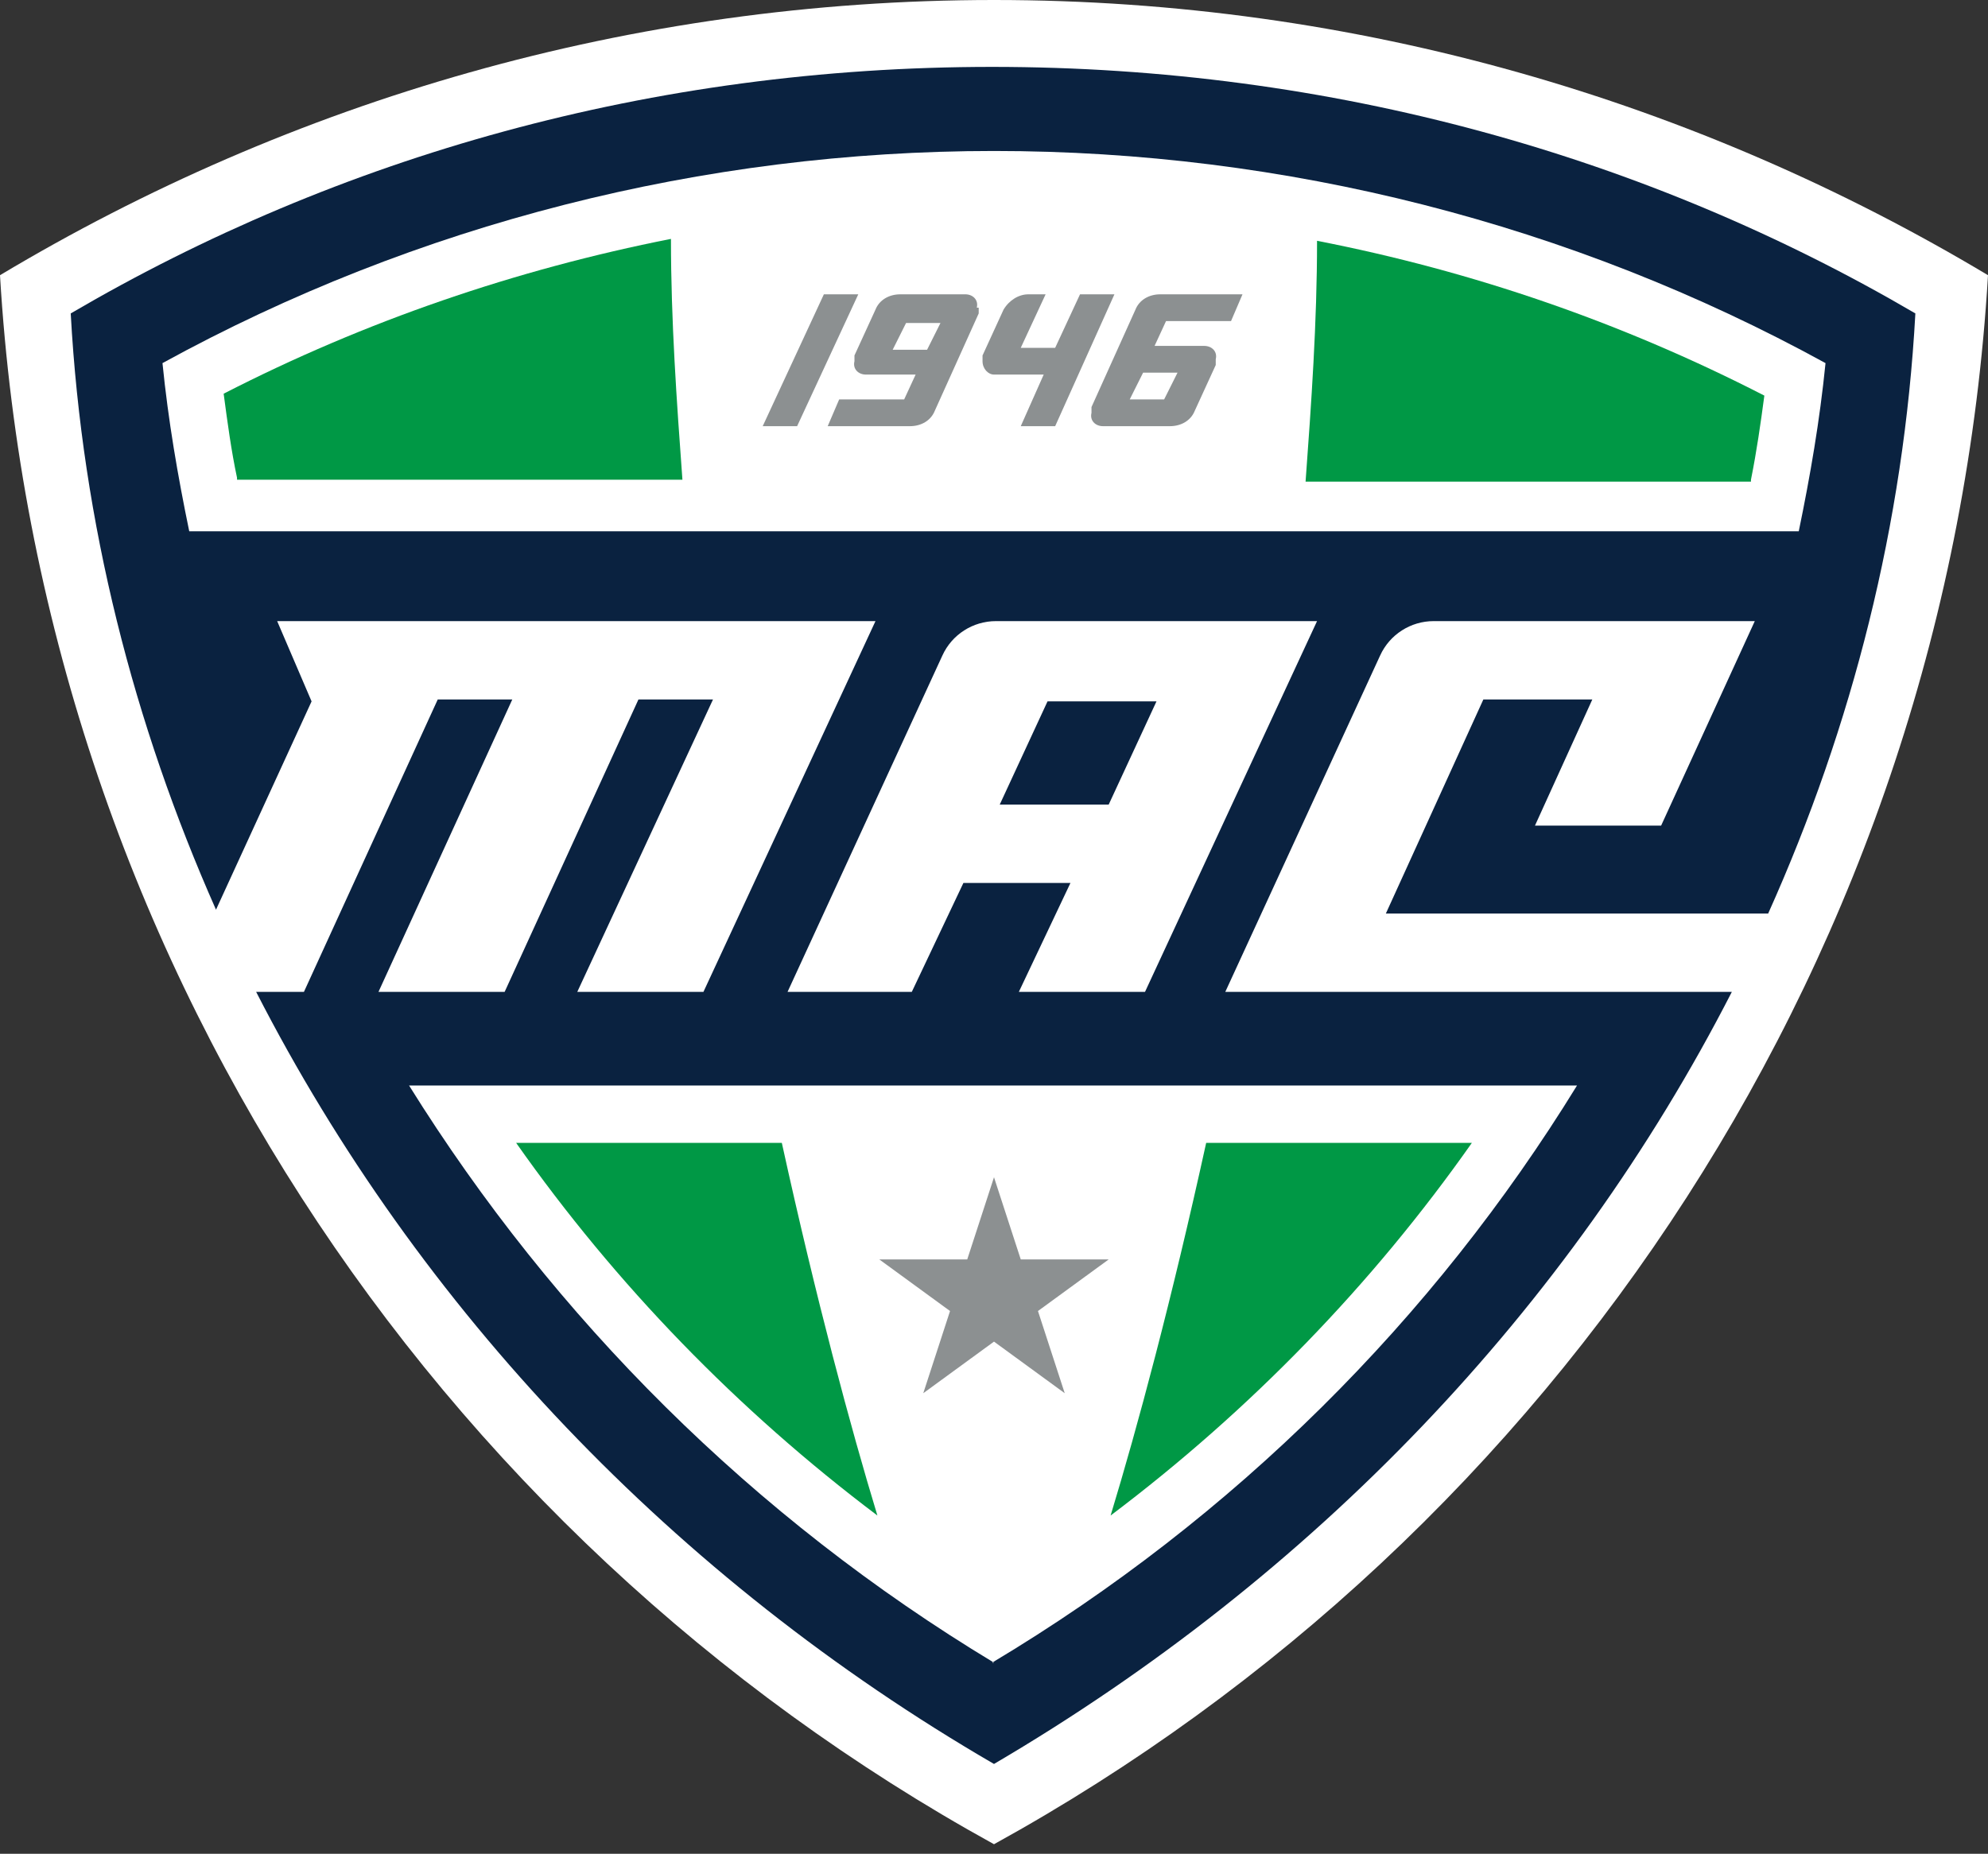
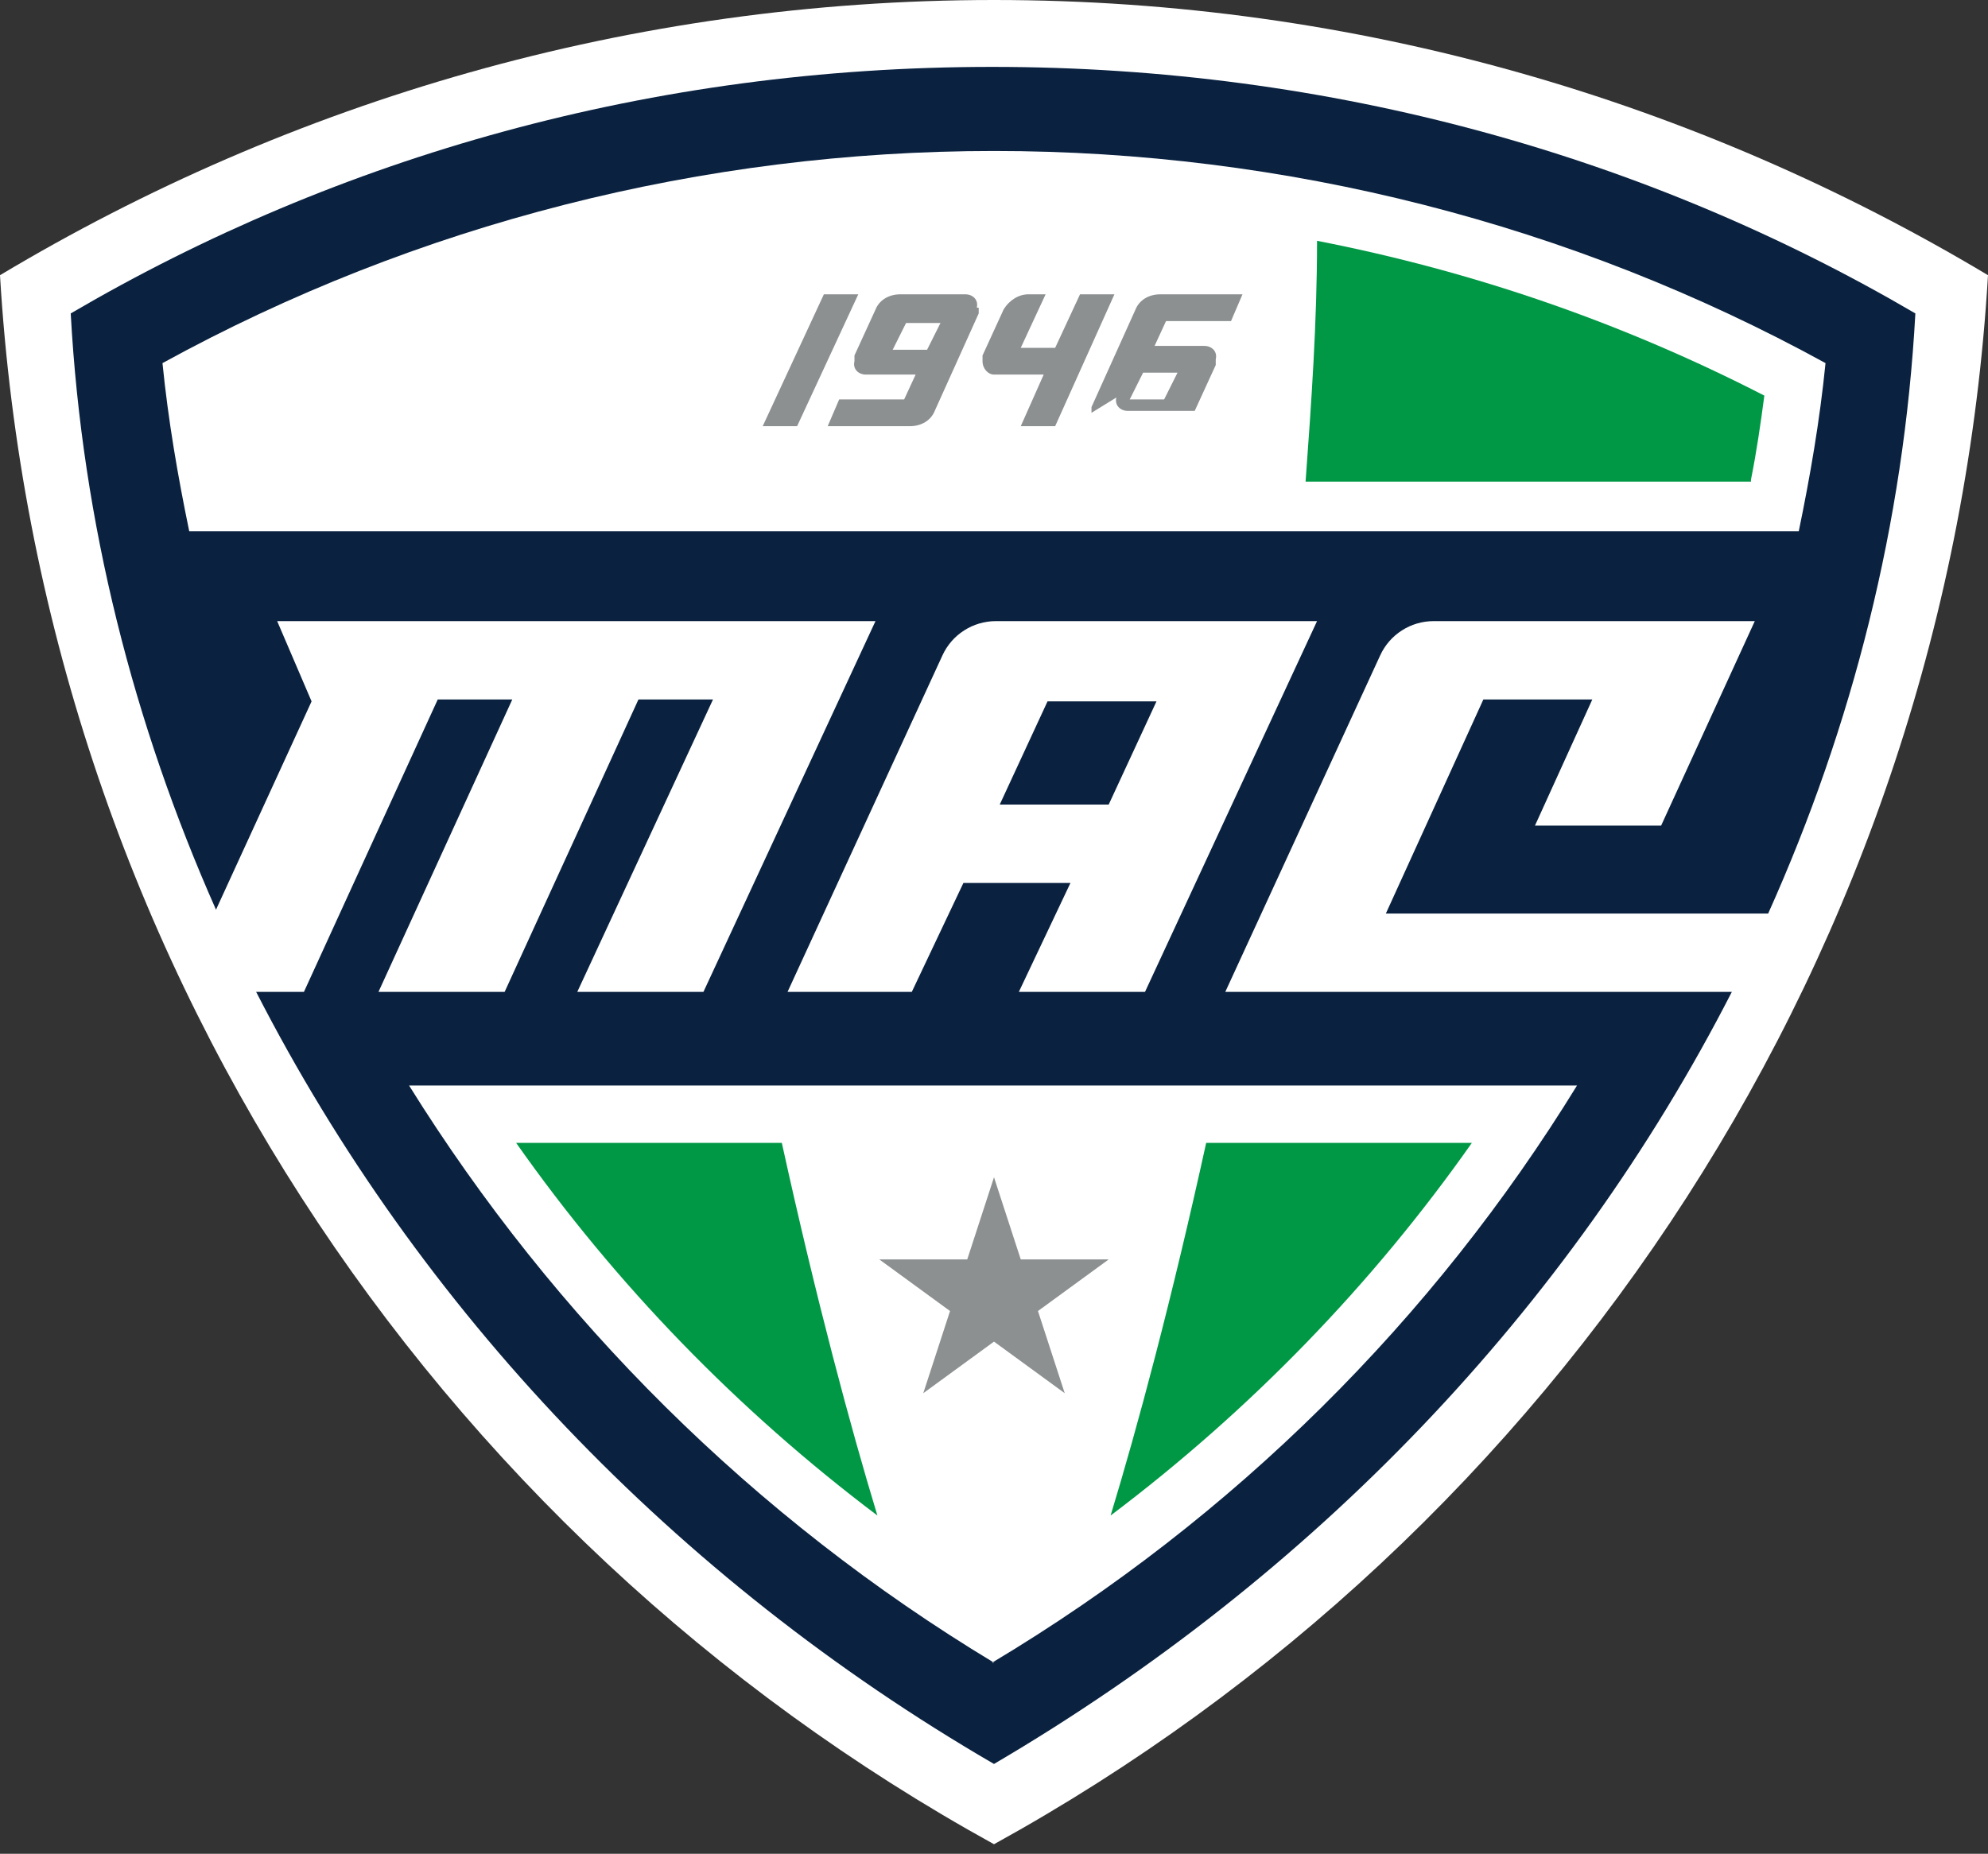
<svg xmlns="http://www.w3.org/2000/svg" id="Layer_1" version="1.1" viewBox="0 0 104 97">
  <rect x="0" y="0" width="104" height="97" fill="#333333" stroke="none" />
  <path d="M0,14.4c2.1,35.4,22.6,65.9,52,82.1,29.4-16.2,49.9-46.7,52-82.1C88.8,5.3,71,0,52,0S15.2,5.3,0,14.4Z" fill="#fff" />
  <path d="M72.2,34.3c.5-1.1,1.6-1.8,2.8-1.8h16.8l-4.9,10.7h-6.6l3-6.6h-5.7l-5.1,11.2h20c4.4-9.8,7.1-20.4,7.7-31.4-14-8.2-30.5-12.9-48.3-12.9S17.7,8.2,3.7,16.4c.6,11,3.3,21.5,7.6,31.2l5-10.9-1.8-4.2h31.3l-9,19.4h-6.6l7.1-15.3h-3.9l-7,15.3h-6.6l7-15.3h-3.9l-7,15.3h-2.5c8.5,16.6,21.9,30.7,38.6,40.4,16.7-9.8,30.1-23.8,38.6-40.4h-26.5l8.1-17.6h0Z" fill="#0a2240" />
  <path d="M52.1,32.5c-1.2,0-2.3.7-2.8,1.8l-8.1,17.6h6.5l2.7-5.7h5.6l-2.7,5.7h6.6l9-19.4h-16.8ZM58,42.1h-5.7l2.5-5.4h5.7l-2.5,5.4Z" fill="#fff" />
  <path d="M52,7.9c15.2,0,30.2,3.8,43.5,11.1-.3,3-.8,5.9-1.4,8.8H9.9c-.6-2.9-1.1-5.8-1.4-8.8,13.3-7.3,28.3-11.1,43.5-11.1h0Z" fill="#fff" />
  <path d="M52,87c-12.6-7.6-23-18-30.6-30.2h61.1c-7.5,12.2-17.9,22.6-30.6,30.2Z" fill="#fff" />
  <path d="M27,59.8c5.2,7.4,11.6,14,18.9,19.5-1.4-4.6-3.2-11.3-5-19.5h-13.9Z" fill="#009845" />
-   <path d="M12.4,25.1h23.3c-.3-4.1-.6-8.3-.6-12.6-8.1,1.6-16,4.3-23.4,8.1.2,1.5.4,3,.7,4.4Z" fill="#009845" />
  <path d="M91.6,25.1c.3-1.5.5-2.9.7-4.4-7.4-3.8-15.2-6.5-23.4-8.1,0,4.3-.3,8.5-.6,12.6h23.3Z" fill="#009845" />
  <path d="M77,59.8h-13.9c-1.8,8.2-3.6,14.9-5,19.5,7.3-5.5,13.7-12.1,18.9-19.5h0Z" fill="#009845" />
  <path d="M52,61.6l1.4,4.3h4.6l-3.7,2.7,1.4,4.3-3.7-2.7-3.7,2.7,1.4-4.3-3.7-2.7h4.6l1.4-4.3Z" fill="#8c9091" />
  <path d="M43.1,15.4h1.8l-3.2,6.9h-1.8l3.2-6.9Z" fill="#8c9091" />
  <path d="M51.2,16.1c0,0,0,.2,0,.3l-2.3,5.1c-.2.5-.7.8-1.3.8h-4.3s.6-1.4.6-1.4h3.4l.6-1.3h-2.6c-.4,0-.7-.3-.6-.7,0,0,0-.2,0-.3l1.1-2.4c.2-.5.7-.8,1.3-.8h3.4c.4,0,.7.3.6.7h0ZM46.7,18.3h1.8l.7-1.4h-1.8l-.7,1.4Z" fill="#8c9091" />
-   <path d="M57.1,21.6c0,0,0-.2,0-.3l2.3-5.1c.2-.5.7-.8,1.3-.8h4.3s-.6,1.4-.6,1.4h-3.4l-.6,1.3h2.6c.4,0,.7.3.6.7,0,0,0,.2,0,.3l-1.1,2.4c-.2.5-.7.8-1.3.8h-3.5c-.4,0-.7-.3-.6-.7h0ZM61.6,19.5h-1.8l-.7,1.4h1.8l.7-1.4Z" fill="#8c9091" />
+   <path d="M57.1,21.6c0,0,0-.2,0-.3l2.3-5.1c.2-.5.7-.8,1.3-.8h4.3s-.6,1.4-.6,1.4h-3.4l-.6,1.3h2.6c.4,0,.7.3.6.7,0,0,0,.2,0,.3l-1.1,2.4h-3.5c-.4,0-.7-.3-.6-.7h0ZM61.6,19.5h-1.8l-.7,1.4h1.8l.7-1.4Z" fill="#8c9091" />
  <path d="M58.3,15.4h-1.8l-1.3,2.8h-1.8l1.3-2.8h-.9c-.5,0-1,.3-1.3.8l-1.1,2.4c0,0,0,.2,0,.3,0,.4.3.7.6.7h2.6l-1.2,2.7h1.8l3.1-6.9Z" fill="#8c9091" />
</svg>